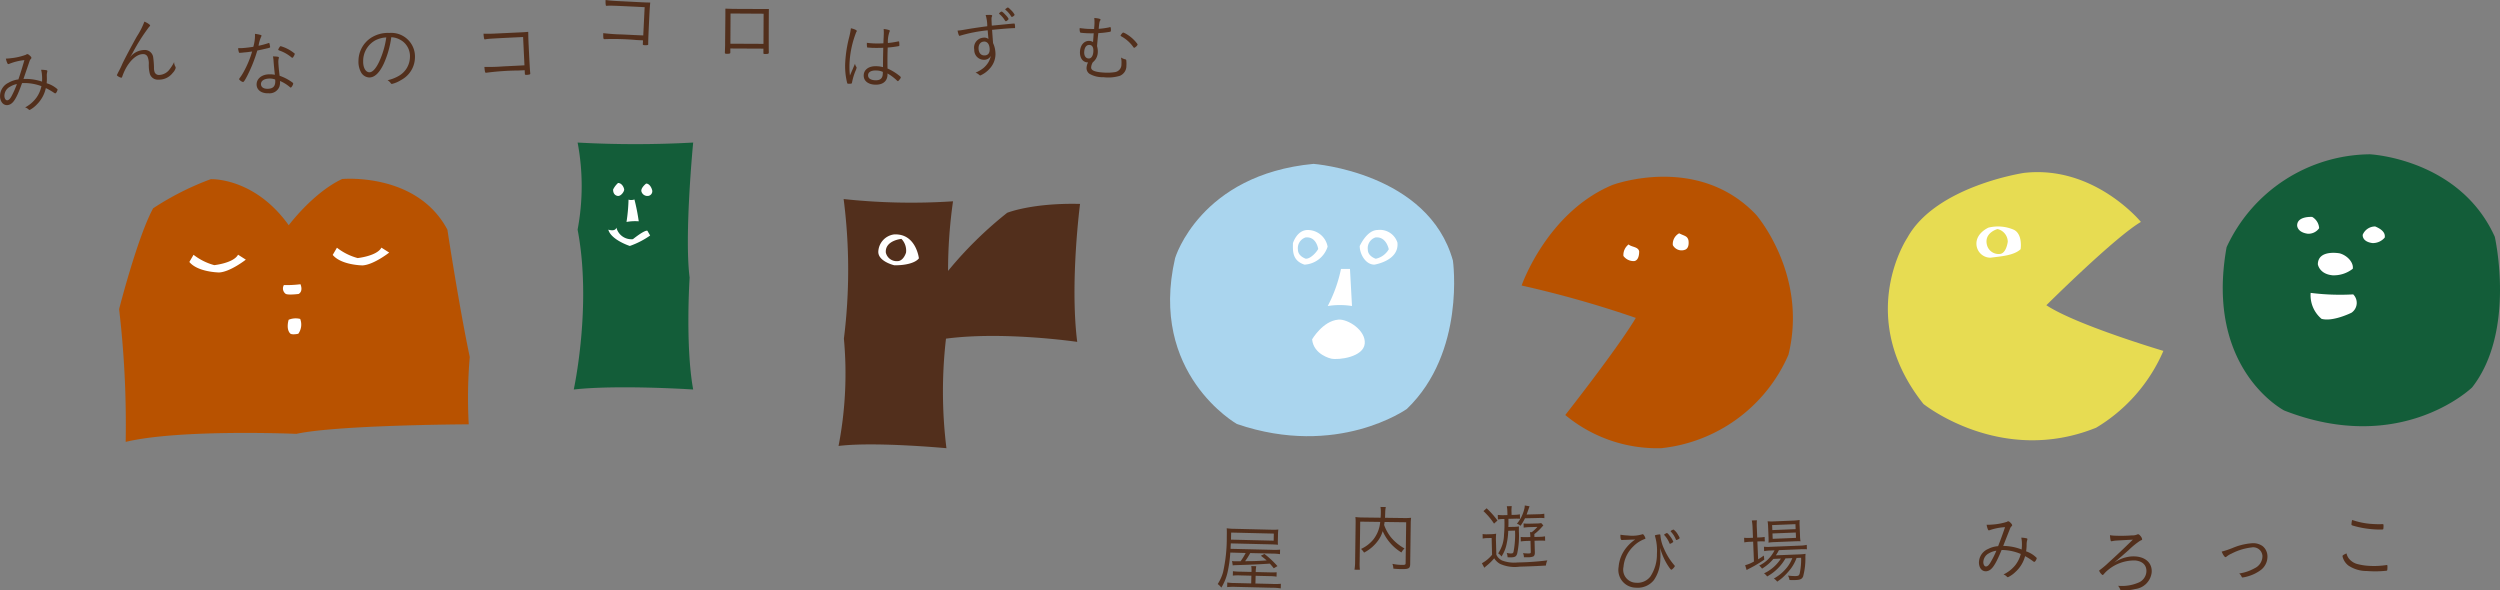
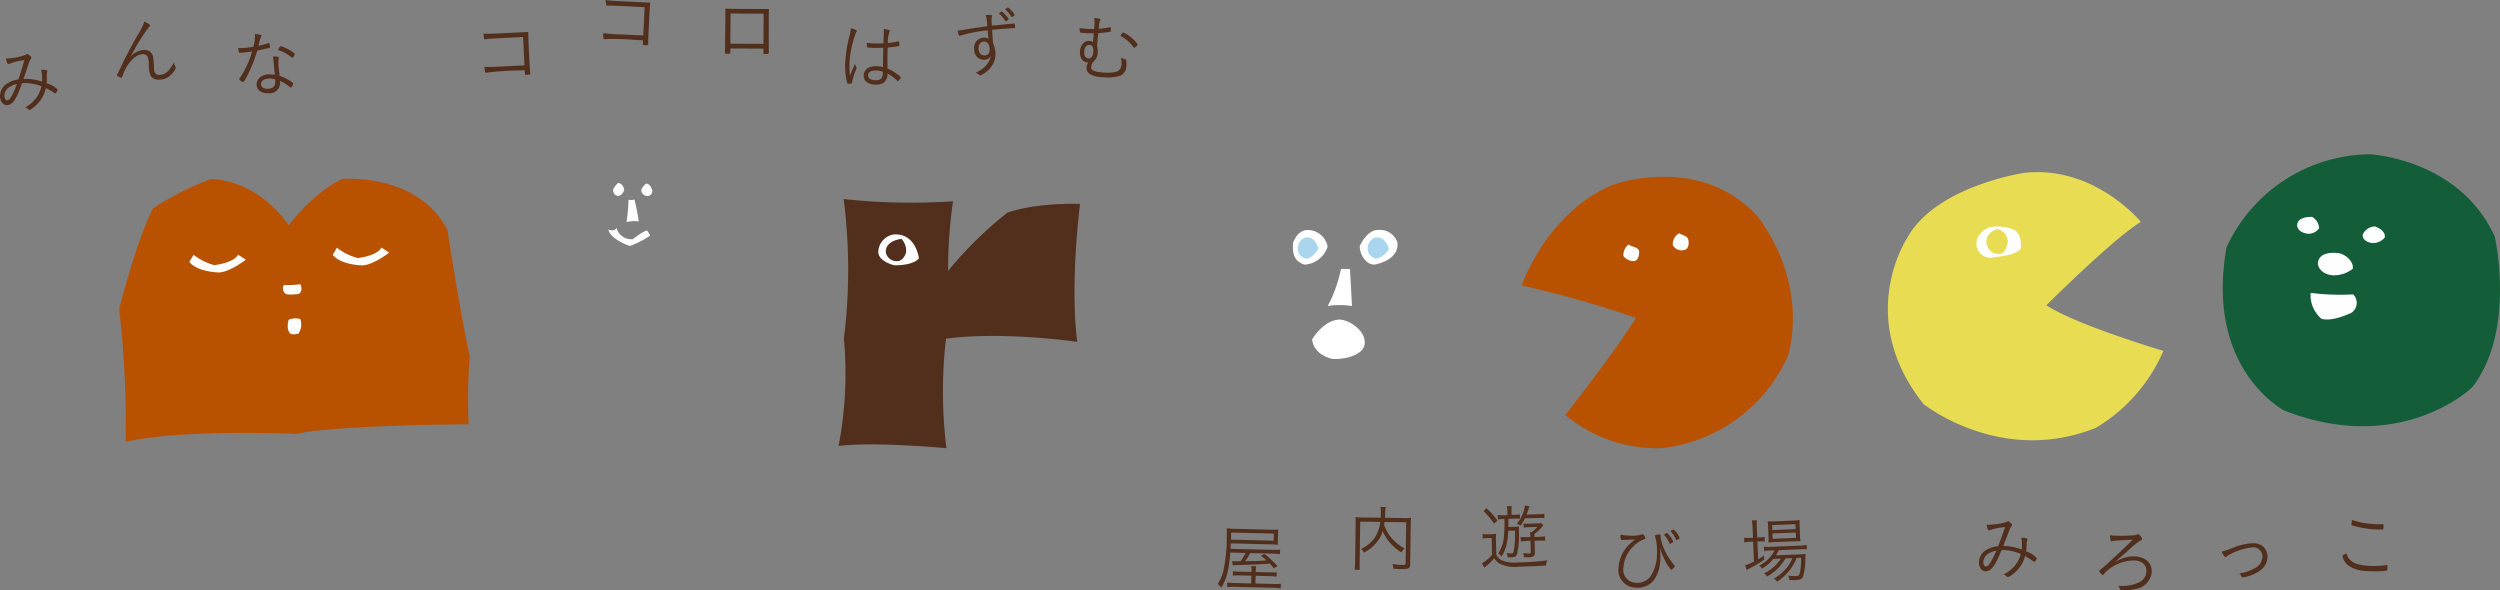
<svg xmlns="http://www.w3.org/2000/svg" width="333.135" height="78.678" viewBox="0 0 333.135 78.678">
  <rect x="0" y="0" width="333.135" height="78.678" fill="#808080" stroke="none" />
  <defs>
    <clipPath id="clip-path">
      <rect id="長方形_3603" data-name="長方形 3603" width="333.135" height="78.678" fill="none" />
    </clipPath>
  </defs>
  <g id="f-logo" transform="translate(0 0)">
    <g id="グループ_7731" data-name="グループ 7731" transform="translate(0 0)" clip-path="url(#clip-path)">
      <path id="パス_10439" data-name="パス 10439" d="M132.161,29.839s3.36-9.75,12.114-13.4c0,0,11.35-4.234,19.135,3.978,0,0,6.922,7.949,4.308,18.642A20.875,20.875,0,0,1,150.78,51.52,19.187,19.187,0,0,1,137.974,47.1s6.988-8.879,9.4-12.94a141.874,141.874,0,0,0-15.218-4.317" transform="translate(70.604 8.202)" fill="#b85200" />
      <path id="パス_10440" data-name="パス 10440" d="M143.1,22.118s.074,1.212-.657,1.332a1.694,1.694,0,0,1-1.439-.684,1.779,1.779,0,0,1,.692-1.536c.376.359,1.237.288,1.4.888" transform="translate(75.323 11.342)" fill="#fff" />
      <path id="パス_10441" data-name="パス 10441" d="M147.382,21.192s.207,1.071-.5,1.278a1.32,1.32,0,0,1-1.58-.632,1.622,1.622,0,0,1,.841-1.574c.733.374,1.076.328,1.243.928" transform="translate(77.609 10.826)" fill="#fff" />
-       <path id="パス_10442" data-name="パス 10442" d="M50.346,12.381a140.852,140.852,0,0,0,15.4,0s-1.2,12.3-.474,18c0,0-.594,9.073.474,14.907,0,0-10-.657-15.913,0,0,0,2.447-11.214.512-21.306a31.186,31.186,0,0,0,0-11.6" transform="translate(26.623 6.615)" fill="#135d39" />
      <path id="パス_10443" data-name="パス 10443" d="M56.045,20.235a6.306,6.306,0,0,0-1.631.086,22.631,22.631,0,0,0,.27-2.973,1.224,1.224,0,0,0,.787-.025,27.071,27.071,0,0,1,.574,2.912" transform="translate(29.07 9.255)" fill="#fff" />
      <path id="パス_10444" data-name="パス 10444" d="M57.163,16.913a.633.633,0,0,1-.624.681.821.821,0,0,1-.835-.652c-.046-.479.64-1,.64-1,.462,0,.761.609.819.967" transform="translate(29.757 8.519)" fill="#fff" />
      <path id="パス_10445" data-name="パス 10445" d="M54.723,16.755c.038.235-.419.939-.868.861-.669-.117-.6-.859-.6-.859a2.893,2.893,0,0,1,.654-.864c.46,0,.759.5.818.862" transform="translate(28.448 8.491)" fill="#fff" />
      <path id="パス_10446" data-name="パス 10446" d="M52.833,20.038s.914.318,1.08-.268a2.059,2.059,0,0,0,2.2,1.539s1.539-1.246,1.93-1.123l.368.635A11.174,11.174,0,0,1,55.7,22.214s-2.5-.807-2.866-2.176" transform="translate(28.225 10.562)" fill="#fff" />
      <path id="パス_10447" data-name="パス 10447" d="M11.22,50.59a132.234,132.234,0,0,0-.875-17.69s2.453-9.626,4.534-13.437a37.694,37.694,0,0,1,7.671-3.88s5.8-.287,10.4,6.138c0,0,3.231-4.337,7.11-6.161,0,0,9.954-.934,14.032,6.754,0,0,1.516,10,2.978,16.962a63.9,63.9,0,0,0-.135,8.972s-17.441.071-22.966,1.27c0,0-15.508-.66-22.753,1.071" transform="translate(5.527 8.294)" fill="#b85200" />
      <path id="パス_10448" data-name="パス 10448" d="M28.9,22.477l.56-.959A7.792,7.792,0,0,0,32.221,22.9s2.576-.273,3.167-1.393l1.036.661s-2.076,1.634-3.558,1.708c0,0-2.834-.026-3.969-1.4" transform="translate(15.437 11.489)" fill="#fff" />
      <path id="パス_10449" data-name="パス 10449" d="M16.445,23.093l.56-.959a7.792,7.792,0,0,0,2.765,1.379s2.576-.273,3.167-1.393l1.036.661s-2.076,1.634-3.558,1.708c0,0-2.834-.026-3.969-1.4" transform="translate(8.785 11.818)" fill="#fff" />
      <path id="パス_10450" data-name="パス 10450" d="M26.66,25.984s-1.53.2-1.764-.048A.886.886,0,0,1,24.7,24.8a14.978,14.978,0,0,0,2.209-.112c.288.736.041,1.143-.252,1.3" transform="translate(13.13 13.187)" fill="#fff" />
      <path id="パス_10451" data-name="パス 10451" d="M26.4,29.7s-.858.2-1.092-.048c-.578-.62-.193-1.815-.193-1.815a2.435,2.435,0,0,1,1.537-.112A2.091,2.091,0,0,1,26.4,29.7" transform="translate(13.35 14.773)" fill="#fff" />
      <path id="パス_10452" data-name="パス 10452" d="M73.506,17.287a84.193,84.193,0,0,0,14.581.3,65.632,65.632,0,0,0-.661,9.276A51.618,51.618,0,0,1,95.3,19.122s3.288-1.341,9.715-1.186c0,0-1.376,10.486-.379,18.385,0,0-9.788-1.447-17.486-.431a61.426,61.426,0,0,0,.06,14.6s-9.561-.9-14.377-.3a50.735,50.735,0,0,0,.713-14.3,73.849,73.849,0,0,0-.035-18.6" transform="translate(38.907 9.236)" fill="#522f1c" />
      <path id="パス_10453" data-name="パス 10453" d="M78.374,24.465s-2.117-.506-2.09-1.8a2.423,2.423,0,0,1,2.085-2.3c2.946-.169,3.326,3.184,3.326,3.184-.539.707-2.113.96-3.322.922" transform="translate(40.753 10.874)" fill="#fff" />
      <path id="パス_10454" data-name="パス 10454" d="M79.633,22.572s-.327,1.16-1.178,1.143a1.477,1.477,0,0,1-1.516-1.149c-.118-1.617,2.082-1.818,2.082-1.818a2.235,2.235,0,0,1,.612,1.824" transform="translate(41.1 11.085)" fill="#522f1c" />
-       <path id="パス_10455" data-name="パス 10455" d="M120.749,14.233s15.312,1.157,18.569,12.9c0,0,1.728,12.2-6.137,19.752,0,0-9.224,6.6-22.642,2.014,0,0-11.815-6.675-8.24-22.119,0,0,3.323-11.125,18.451-12.548" transform="translate(54.291 7.604)" fill="#aad5ee" />
      <path id="パス_10456" data-name="パス 10456" d="M112.3,21.728s.519-1.752,1.973-1.752a2.7,2.7,0,0,1,2.647,2.217,3.431,3.431,0,0,1-3.082,2.4c-1.66-.542-1.551-1.867-1.537-2.864" transform="translate(59.99 10.672)" fill="#fff" />
      <path id="パス_10457" data-name="パス 10457" d="M113.788,23.465s-1.057-.319-1.057-1.215a1.5,1.5,0,0,1,1.013-1.623c1.464-.158,1.686,1.534,1.686,1.534-.259.5-1.04,1.313-1.642,1.3" transform="translate(60.224 11.014)" fill="#aad5ee" />
      <path id="パス_10458" data-name="パス 10458" d="M118.1,22.116s.936-2.14,2.39-2.14a2.447,2.447,0,0,1,2.633,1.678c.258,2.424-3.068,2.938-3.068,2.938-1.218,0-1.968-1.479-1.955-2.476" transform="translate(63.09 10.672)" fill="#fff" />
      <path id="パス_10459" data-name="パス 10459" d="M119.858,23.465s-1.057-.319-1.057-1.215a1.5,1.5,0,0,1,1.013-1.623c1.464-.158,1.778,1.576,1.778,1.576a2.629,2.629,0,0,1-1.734,1.263" transform="translate(63.467 11.014)" fill="#aad5ee" />
      <path id="パス_10460" data-name="パス 10460" d="M117.084,23.359h1.2l.269,4.94a10.185,10.185,0,0,0-3.233,0,18.737,18.737,0,0,0,1.766-4.94" transform="translate(61.606 12.48)" fill="#fff" />
      <path id="パス_10461" data-name="パス 10461" d="M117.439,27.761c1.28-.112,3.7,1.419,3.536,3.2s-3.437,2.217-4.475,2c0,0-2.338-.508-2.538-2.571,0,0,1.419-2.444,3.477-2.624" transform="translate(60.882 14.828)" fill="#fff" />
      <path id="パス_10462" data-name="パス 10462" d="M197.689,21.587s-6.224-7.607-15.585-6.534c0,0-11.737,1.747-15.537,8.638,0,0-7.082,10.528,2.14,22.148,0,0,10.313,8.3,23.012,3.17a22.125,22.125,0,0,0,8.964-10.238s-11.619-3.449-15.594-6.086c0,0,9.132-9.075,12.6-11.1" transform="translate(87.597 7.987)" fill="#e7dc52" />
      <path id="パス_10463" data-name="パス 10463" d="M173.541,23.826a1.872,1.872,0,0,1-1.867-1.654c-.183-1.594,1.591-2.354,1.591-2.354a5.314,5.314,0,0,1,3.4.293c1.194.611.884,2.582.884,2.582-.911.864-2.688.951-4.007,1.132" transform="translate(91.706 10.514)" fill="#fff" />
      <path id="パス_10464" data-name="パス 10464" d="M175.372,21.568s-.176,1.539-1.022,1.64a1.6,1.6,0,0,1-1.764-1.238c-.374-1.6,1.418-2.077,1.418-2.077a1.769,1.769,0,0,1,1.368,1.675" transform="translate(92.173 10.628)" fill="#e7dc52" />
      <path id="パス_10465" data-name="パス 10465" d="M212.659,13.4s11.942.574,16.645,10.988c0,0,2.861,12.555-3.021,20.077,0,0-9.442,9.175-25.026,3.082,0,0-10.618-5.46-7.69-21.765A21.248,21.248,0,0,1,212.659,13.4" transform="translate(103.136 7.159)" fill="#135d39" />
      <path id="パス_10466" data-name="パス 10466" d="M202.448,20.346a1.739,1.739,0,0,1-1.523.735c-1.438-.2-1.408-1.114-1.408-1.114.015-1.269,2.007-1.125,2.007-1.125a1.864,1.864,0,0,1,.925,1.5" transform="translate(106.587 10.064)" fill="#fff" />
      <path id="パス_10467" data-name="パス 10467" d="M208.147,21.146a2.059,2.059,0,0,1-1.646.735c-1.438-.2-1.286-1.114-1.286-1.114a1.8,1.8,0,0,1,1.657-1.1c1.079.446,1.356.965,1.275,1.476" transform="translate(109.629 10.509)" fill="#fff" />
      <path id="パス_10468" data-name="パス 10468" d="M205.968,24.084a4.091,4.091,0,0,1-2.694.87c-1.78-.17-1.959-1.471-1.959-1.471.023-2.013,2.917-1.453,2.917-1.453,1.042.293,1.867,1.244,1.737,2.054" transform="translate(107.548 11.731)" fill="#fff" />
      <path id="パス_10469" data-name="パス 10469" d="M200.7,25.438a31.222,31.222,0,0,0,5.67.2,1.589,1.589,0,0,1-.229,2.444s-2.476,1.238-3.992.815a4.107,4.107,0,0,1-1.45-3.46" transform="translate(107.205 13.59)" fill="#fff" />
      <path id="パス_10470" data-name="パス 10470" d="M174.9,49.1c-.855,2.083-1.355,2.774-2.036,2.834-.528.044-.921-.365-.979-1.037a1.974,1.974,0,0,1,1.215-1.93,3.4,3.4,0,0,1,1.338-.377c.387-1,.6-1.588.922-2.533a7.534,7.534,0,0,0-2.071.411.181.181,0,0,1-.067.015c-.066,0-.107-.029-.143-.114a2.5,2.5,0,0,1-.172-.632,5.47,5.47,0,0,0,.674-.02,8.183,8.183,0,0,0,2.037-.37c.072-.055.089-.066.138-.071.1-.008.209.06.356.221a.682.682,0,0,1,.2.292c0,.048-.031.1-.11.175a.817.817,0,0,0-.186.315c-.16.4-.8,2.011-.9,2.281a6.87,6.87,0,0,1,2.456.473,5.8,5.8,0,0,0,.025-1.054,4.134,4.134,0,0,0-.075-.525,3.742,3.742,0,0,1,.713.092c.069.023.1.049.1.087a.6.6,0,0,1-.04.216,2.078,2.078,0,0,0-.06.526,6.048,6.048,0,0,1-.068.905,3.566,3.566,0,0,1,1.421.891,1.009,1.009,0,0,1-.17.382c-.06.081-.1.124-.143.127a.27.27,0,0,1-.172-.072,8.311,8.311,0,0,0-1.072-.689,4.347,4.347,0,0,1-1.278,2.1,3.766,3.766,0,0,1-1,.706c-.06,0-.1-.011-.173-.092a1.027,1.027,0,0,0-.43-.272,4.477,4.477,0,0,0,1.574-1.238,4.007,4.007,0,0,0,.732-1.493A6.574,6.574,0,0,0,174.9,49.1m-1.655.423a1.364,1.364,0,0,0-.778,1.275c.026.307.18.516.361.5.213-.018.391-.189.626-.6a11.663,11.663,0,0,0,.749-1.5,2.64,2.64,0,0,0-.957.324" transform="translate(91.821 24.188)" fill="#522f1c" />
      <path id="パス_10471" data-name="パス 10471" d="M185.811,49.5a3.977,3.977,0,0,1,1.413-.137c1.381.121,2.2.965,2.09,2.163a2.515,2.515,0,0,1-2.191,2.176,6.557,6.557,0,0,1-1.8.18c-.144-.012-.17-.043-.249-.244a1.369,1.369,0,0,0-.239-.368,5.641,5.641,0,0,0,2.825-.468,1.709,1.709,0,0,0,.951-1.375c.075-.864-.492-1.445-1.5-1.533a5.485,5.485,0,0,0-3.589,1.25,4.032,4.032,0,0,0-.58.568c-.075.091-.127.124-.166.121l-.011,0a.025.025,0,0,1-.017-.011,1.266,1.266,0,0,1-.425-.549c0-.038.025-.066.086-.109a11.991,11.991,0,0,0,1.18-1c1.207-1.092,1.66-1.527,3.222-3.042-1.454.075-2.241.123-2.347.132s-.2.032-.471.075a.072.072,0,0,1-.04.006c-.058,0-.094-.046-.114-.144a4.328,4.328,0,0,1-.077-.664c.153.023.3.044.42.055a19.61,19.61,0,0,0,2.467-.025,1.69,1.69,0,0,0,.746-.127.265.265,0,0,1,.127-.028c.106.009.2.1.325.259a.838.838,0,0,1,.2.414c-.006.077-.037.1-.267.19a10.363,10.363,0,0,0-1.52,1.238c-.114.1-.469.413-.921.809-.3.253-.491.42-1.034.894a4.688,4.688,0,0,1,1.5-.709" transform="translate(97.402 24.789)" fill="#522f1c" />
      <path id="パス_10472" data-name="パス 10472" d="M194.35,47.842a8.174,8.174,0,0,1,2.59-.655,2.189,2.189,0,0,1,1.461.367,1.748,1.748,0,0,1,.654,1.249,2.23,2.23,0,0,1-.884,1.95,5.288,5.288,0,0,1-1.747.848,3.9,3.9,0,0,1-.666.141c-.087.006-.087.006-.176-.172a1.169,1.169,0,0,0-.284-.357,5.985,5.985,0,0,0,2.065-.706,1.776,1.776,0,0,0,1.031-1.631,1.229,1.229,0,0,0-1.484-1.128,7.677,7.677,0,0,0-2.647.822,2.729,2.729,0,0,0-.658.4.288.288,0,0,1-.121.066c-.124.008-.338-.287-.522-.738a11.563,11.563,0,0,0,1.388-.459" transform="translate(103.086 25.206)" fill="#522f1c" />
      <path id="パス_10473" data-name="パス 10473" d="M204.375,50.38a2.123,2.123,0,0,0,1.191.686,7.475,7.475,0,0,0,1.191.195,10.992,10.992,0,0,0,2.558-.091.086.086,0,0,1,.048,0c.049,0,.074.035.08.094a3.9,3.9,0,0,1-.015.529c-.006.086-.038.123-.117.135a14,14,0,0,1-2.591.038,4.367,4.367,0,0,1-2.5-.746,2.187,2.187,0,0,1-.611-.773,1.635,1.635,0,0,1-.153-.486c.006-.077.2-.206.54-.342a1.647,1.647,0,0,0,.38.766m2.9-4.7c.384.032.951.049,1.2.041s.31-.014.357-.009.075.025.08.074a1.992,1.992,0,0,1,0,.416c-.014.172-.026.21-.1.224a10.856,10.856,0,0,1-1.435-.041,12.343,12.343,0,0,1-2.455-.451c-.275-.081-.282-.092-.269-.264a2.285,2.285,0,0,1,.091-.514,10.049,10.049,0,0,0,2.516.525" transform="translate(108.691 24.125)" fill="#522f1c" />
      <path id="パス_10474" data-name="パス 10474" d="M2.94,8.56c-.752,2.123-1.22,2.837-1.9,2.929C.519,11.56.107,11.168.017,10.5A1.971,1.971,0,0,1,1.135,8.514a3.429,3.429,0,0,1,1.319-.442c.338-1.017.52-1.614.8-2.574A7.458,7.458,0,0,0,1.2,6.009a.228.228,0,0,1-.066.018c-.066.009-.11-.025-.149-.106a2.484,2.484,0,0,1-.2-.624,5.412,5.412,0,0,0,.672-.052,8.1,8.1,0,0,0,2.018-.468c.069-.057.086-.069.133-.075.1-.014.212.049.367.2a.671.671,0,0,1,.215.281c.006.049-.025.1-.1.18a.838.838,0,0,0-.169.324c-.14.408-.7,2.048-.793,2.323A6.836,6.836,0,0,1,5.6,8.365,5.736,5.736,0,0,0,5.577,7.31a4.066,4.066,0,0,0-.1-.52,3.914,3.914,0,0,1,.718.057c.071.02.1.044.109.083a.6.6,0,0,1-.029.218,2.058,2.058,0,0,0-.035.529,6.059,6.059,0,0,1-.023.907A3.605,3.605,0,0,1,7.677,9.4a1.014,1.014,0,0,1-.152.39c-.055.086-.1.13-.137.137a.28.28,0,0,1-.175-.064,8.249,8.249,0,0,0-1.106-.637,4.345,4.345,0,0,1-1.174,2.16,3.768,3.768,0,0,1-.965.752c-.058.008-.1-.006-.178-.083a1.043,1.043,0,0,0-.442-.25,4.5,4.5,0,0,0,1.513-1.313A3.992,3.992,0,0,0,5.52,8.968,6.592,6.592,0,0,0,2.94,8.56m-1.632.5a1.371,1.371,0,0,0-.716,1.312c.041.305.206.506.385.482.212-.029.382-.207.6-.624a11.836,11.836,0,0,0,.675-1.539,2.637,2.637,0,0,0-.94.37" transform="translate(0 2.511)" fill="#522f1c" />
      <path id="パス_10475" data-name="パス 10475" d="M14.578,2.411c0,.038-.011.057-.123.158a24.979,24.979,0,0,0-2.218,3.509c-.084.152-.156.264-.476.752a2.5,2.5,0,0,1,2.093-1.174A1.125,1.125,0,0,1,15,6.7a11.913,11.913,0,0,1,.1,1.333,1.55,1.55,0,0,0,.1.621.617.617,0,0,0,.583.333,1.818,1.818,0,0,0,1.442-.815,5.248,5.248,0,0,0,.558-.9,1.169,1.169,0,0,0,.156.585.4.4,0,0,1,.051.195,1.545,1.545,0,0,1-.394.658,2.289,2.289,0,0,1-1.878.9,1.11,1.11,0,0,1-1.172-.773,4.589,4.589,0,0,1-.14-1.258,2.407,2.407,0,0,0-.15-.99.61.61,0,0,0-.571-.38c-.847-.035-1.827.828-2.482,2.179a7.371,7.371,0,0,0-.344.842c-.034.1-.063.123-.112.121-.172-.008-.6-.247-.591-.344,0-.009.074-.161.19-.4a11.194,11.194,0,0,0,.528-1.086c.4-.841,1.26-2.452,1.947-3.674a10.056,10.056,0,0,0,1-1.971c.443.193.77.419.766.534" transform="translate(5.421 1.003)" fill="#522f1c" />
      <path id="パス_10476" data-name="パス 10476" d="M21.5,5.413c-.046.012-.133.015-.229.029-.153.017-.239.021-.308.025-.133,0-.153,0-.176-.071a3.132,3.132,0,0,1-.112-.543c.155-.008.454-.011.54-.015.338-.015.988-.092,1.494-.172a5.517,5.517,0,0,0,.222-1.726,5.161,5.161,0,0,1,.709.132c.138.043.156.061.16.109a.378.378,0,0,1-.051.147,4.634,4.634,0,0,0-.342,1.2,11.318,11.318,0,0,0,1.295-.347.15.15,0,0,1,.077-.023c.066,0,.089.054.127.284a1.352,1.352,0,0,1,.026.153.32.32,0,0,1,.014.086c0,.077-.025.1-.2.143-.008,0-.037.012-.084.023-.334.083-1.029.239-1.422.315a19.6,19.6,0,0,1-1.369,3.424c-.276.532-.437.77-.535.775A1,1,0,0,1,20.817,9a.338.338,0,0,1,.078-.176,5.8,5.8,0,0,0,.5-.773,13.21,13.21,0,0,0,1.157-2.76c-.621.086-.7.1-1.045.124m4.609.68a.291.291,0,0,1-.025.127,1.946,1.946,0,0,0-.04.618c.02.462.074,1,.163,1.688a6.041,6.041,0,0,1,1.369.661c.338.216.437.3.44.367.006.153-.226.54-.322.545-.029,0-.068-.017-.149-.091a5.029,5.029,0,0,0-1.287-.79,1.907,1.907,0,0,1-.081.764,1.405,1.405,0,0,1-1.425.875c-.933.041-1.58-.411-1.611-1.123-.035-.77.632-1.358,1.583-1.4a3.41,3.41,0,0,1,.85.058c-.077-.67-.13-1.2-.176-1.843a4.705,4.705,0,0,0-.077-.612c.627.029.784.051.789.156M24.774,8.9c-.654.029-1.065.327-1.045.759.018.405.374.629.96.6.684-.031.977-.371.944-1.1a1.161,1.161,0,0,0-.015-.135,2.039,2.039,0,0,0-.844-.126M26.106,4.87c.017-.04.044-.069.063-.109a.569.569,0,0,1,.155-.18.1.1,0,0,0,.048.006,5.058,5.058,0,0,1,1.867,1v.011a1.13,1.13,0,0,1-.186.393c-.052.1-.052.1-.147.141a.361.361,0,0,1-.118-.061,5.09,5.09,0,0,0-1.66-.928c-.058-.026-.1-.063-.1-.1a.515.515,0,0,1,.078-.167" transform="translate(11.047 1.571)" fill="#522f1c" />
-       <path id="パス_10477" data-name="パス 10477" d="M34.514,6.943C33.922,8.2,33.27,8.815,32.549,8.795a1.315,1.315,0,0,1-1.071-.684,2.948,2.948,0,0,1-.342-1.57,3.7,3.7,0,0,1,1.634-3.007,4.166,4.166,0,0,1,2.492-.672,3.156,3.156,0,0,1,3.4,3.289A3.461,3.461,0,0,1,36.8,9.143a3.992,3.992,0,0,1-1.218.516c-.057,0-.094-.032-.16-.12a1.307,1.307,0,0,0-.413-.377,5.181,5.181,0,0,0,1.527-.594A2.945,2.945,0,0,0,37.994,6.1a2.48,2.48,0,0,0-1.407-2.387,2.669,2.669,0,0,0-1.08-.281,12.572,12.572,0,0,1-.993,3.507m-.991-3.167A3.133,3.133,0,0,0,31.761,6.6c-.025.865.315,1.491.824,1.505.405.011.85-.459,1.29-1.37a11.531,11.531,0,0,0,.965-3.277,3.588,3.588,0,0,0-1.318.321" transform="translate(16.633 1.528)" fill="#522f1c" />
      <path id="パス_10478" data-name="パス 10478" d="M47.269,3.454c-4.162.2-4.606.227-5,.3a.182.182,0,0,1-.068.014.1.1,0,0,1-.118-.081A3.017,3.017,0,0,1,42,3.009c.425.018.858.017,1.5-.014l3.3-.155c.4-.018.6-.028,1.154-.074.012.876.021,1.079.058,1.856.1,2.048.166,3.317.212,3.662l0,.038c0,.068-.025.1-.092.12a1.449,1.449,0,0,1-.334.054c-.219.011-.288-.015-.293-.1l-.025-.519-.865.04a34.774,34.774,0,0,0-4.274.3l-.009,0c-.135.006-.16-.109-.221-.781a24.693,24.693,0,0,0,2.551-.072c1.22-.057,1.616-.075,2.788-.14Z" transform="translate(22.436 1.479)" fill="#522f1c" />
-       <path id="パス_10479" data-name="パス 10479" d="M57.913.954c-4.162-.207-4.606-.221-5-.183a.207.207,0,0,1-.069.006c-.066,0-.1-.034-.11-.092A3.027,3.027,0,0,1,52.709,0c.422.06.851.1,1.5.133L57.5.3c.4.02.6.029,1.155.038-.072.873-.081,1.075-.121,1.853-.1,2.048-.156,3.317-.144,3.665l0,.038c0,.068-.035.1-.1.11a1.54,1.54,0,0,1-.338.021c-.219-.011-.287-.043-.282-.129l.026-.52-.865-.043a34.686,34.686,0,0,0-4.284-.118h-.009c-.133-.006-.147-.123-.143-.8a24.853,24.853,0,0,0,2.545.176c1.22.06,1.616.08,2.788.129Z" transform="translate(27.989 0.001)" fill="#522f1c" />
+       <path id="パス_10479" data-name="パス 10479" d="M57.913.954c-4.162-.207-4.606-.221-5-.183a.207.207,0,0,1-.069.006A3.027,3.027,0,0,1,52.709,0c.422.06.851.1,1.5.133L57.5.3c.4.02.6.029,1.155.038-.072.873-.081,1.075-.121,1.853-.1,2.048-.156,3.317-.144,3.665l0,.038c0,.068-.035.1-.1.11a1.54,1.54,0,0,1-.338.021c-.219-.011-.287-.043-.282-.129l.026-.52-.865-.043a34.686,34.686,0,0,0-4.284-.118h-.009c-.133-.006-.147-.123-.143-.8a24.853,24.853,0,0,0,2.545.176c1.22.06,1.616.08,2.788.129Z" transform="translate(27.989 0.001)" fill="#522f1c" />
      <path id="パス_10480" data-name="パス 10480" d="M67.833.8c.624,0,.644,0,.991,0-.011.318-.011.318-.014.867-.014,2.906-.011,4.234,0,4.89v.029c0,.183-.078.21-.5.209-.192,0-.221-.02-.219-.164l0-.549-4.409-.021,0,.529c0,.078-.02.117-.058.135a1.247,1.247,0,0,1-.4.046c-.21,0-.27-.04-.268-.155L62.988,5.6l0-.577.034-3.282c0-.434,0-.713,0-.991.971.032.971.032,1.126.034Zm.285.627L63.71,1.4l-.02,4.024,4.408.02Z" transform="translate(33.637 0.4)" fill="#522f1c" />
      <path id="パス_10481" data-name="パス 10481" d="M74.877,7.572a.235.235,0,0,1,.051.156,1.8,1.8,0,0,1-.153.427,8.152,8.152,0,0,0-.451,1.5c-.025.133-.044.161-.123.178a2.25,2.25,0,0,1-.4.011c-.106,0-.115-.014-.195-.384a9.2,9.2,0,0,1-.193-2.436,17.033,17.033,0,0,1,.522-3.358,9.575,9.575,0,0,0,.235-1.214c.506.118.789.255.784.371,0,.038,0,.048-.074.15a12.883,12.883,0,0,0-.894,4.181,10.412,10.412,0,0,0,.055,1.593c.152-.341.238-.558.365-.832.193-.465.193-.465.311-.738a.914.914,0,0,0,.156.391m2.246-2.5-.153-.006c-.249-.02-.422-.028-.508-.032s-.126-.015-.133-.083a2.353,2.353,0,0,1-.028-.454c0-.018,0-.057,0-.1.364.044.537.061.844.075a12.96,12.96,0,0,0,1.359-.009c.014-.327.021-.52.031-.721.006-.135.011-.25.015-.356a5.428,5.428,0,0,0-.012-.828,3.067,3.067,0,0,1,.707.137c.077.021.114.063.11.12a.2.2,0,0,1-.043.124,3.943,3.943,0,0,0-.209,1.484,12.073,12.073,0,0,0,1.367-.21.318.318,0,0,1,.068-.008c.038,0,.057.021.064.061a2.929,2.929,0,0,1,.029.463c0,.077-.025.1-.1.112a13.8,13.8,0,0,1-1.451.187c-.032.721-.044,1.665-.026,2.792A7.174,7.174,0,0,1,80.7,8.836c.083.071.118.121.117.178a.608.608,0,0,1-.155.264c-.184.222-.184.222-.232.221s-.038,0-.3-.244a6.341,6.341,0,0,0-1.083-.779c0,.087,0,.153,0,.2-.037.865-.655,1.339-1.675,1.295-.951-.041-1.527-.539-1.494-1.269.032-.759.707-1.232,1.7-1.189a3.37,3.37,0,0,1,.87.124c0-1.415.015-1.637.035-2.579-.52.015-1.031.021-1.359.008m.457,3.016c-.692-.031-1.106.2-1.123.617s.336.66.942.686c.674.029.993-.245,1.02-.862.008-.192.011-.259,0-.259a2.182,2.182,0,0,0-.839-.181" transform="translate(39.216 1.312)" fill="#522f1c" />
      <path id="パス_10482" data-name="パス 10482" d="M87.183,3.692a19.375,19.375,0,0,0-3.621.7.415.415,0,0,1-.121.038c-.086.008-.173-.207-.273-.7l.143-.012c.252-.021.519-.063,1.04-.156.62-.11,1.982-.315,2.775-.411a5.187,5.187,0,0,0-.215-1.5c.684-.029.858-.015.867.091a.231.231,0,0,1-.037.127c-.063.17-.063.17-.012,1.2.239-.02,2.28-.224,2.768-.267.192-.015.241-.02.261,0s.046.083.057.209c.029.336.025.384-.034.39l-.029,0c-.144-.006-.951.043-1.461.087-.624.052-1.255.117-1.523.14.008.086.044.643.13,1.766A3.23,3.23,0,0,1,88.2,6.5a2.851,2.851,0,0,1-.723,2.265,3.6,3.6,0,0,1-1.263.939c-.068.006-.087,0-.235-.135a1.4,1.4,0,0,0-.416-.235A4.376,4.376,0,0,0,86.637,8.7a3.215,3.215,0,0,0,.658-.781,2.813,2.813,0,0,0,.305-.828.948.948,0,0,1-.805.523,1.284,1.284,0,0,1-1.4-1.338,1.326,1.326,0,0,1,1.186-1.6.888.888,0,0,1,.7.172c-.021-.239-.032-.373-.043-.5l-.029-.334ZM85.97,6.2c.048.566.365.876.855.835.45-.038.664-.365.615-.942-.052-.6-.342-.936-.784-.9-.46.038-.735.439-.686,1M89.6,1.679a2.055,2.055,0,0,1,.371.489c.006.077-.253.3-.351.31-.066.006-.066.006-.255-.278a3.154,3.154,0,0,0-.608-.663c-.043-.044-.054-.063-.055-.092,0-.057.239-.242.327-.25s.284.169.571.483m.7.143a3.263,3.263,0,0,0-.74-.855.083.083,0,0,1-.034-.055c0-.038.032-.071.141-.147s.156-.109.195-.114c.057,0,.181.091.393.315a2.438,2.438,0,0,1,.511.643c0,.048-.014.078-.1.153a.614.614,0,0,1-.241.146c-.046,0-.078-.012-.123-.086" transform="translate(44.431 0.348)" fill="#522f1c" />
      <path id="パス_10483" data-name="パス 10483" d="M95.705,2.916c.028-.287.028-.287.034-.393a5.9,5.9,0,0,0-.017-.965c.641.068.859.13.833.244a.3.3,0,0,1-.044.1c-.1.158-.124.273-.2,1.106a10.379,10.379,0,0,0,1.352-.186.562.562,0,0,1,.176-.037.082.082,0,0,1,.074.052,1.753,1.753,0,0,1,.023.407c-.006.115-.029.143-.146.164a12.593,12.593,0,0,1-1.533.175c-.064.566-.064.566-.167,1.726a2.569,2.569,0,0,1,.1.825,1.759,1.759,0,0,1-.661,1.329,1.513,1.513,0,0,0-.224.672c-.026.413.482.627,1.654.7a6.476,6.476,0,0,0,1.527-.06,1.016,1.016,0,0,0,.856-1.046,3.065,3.065,0,0,0-.06-.9,1.833,1.833,0,0,0,.583.249.145.145,0,0,1,.124.152,4.09,4.09,0,0,1,.014.715,1.417,1.417,0,0,1-.873,1.326,5.349,5.349,0,0,1-2.2.181,3.408,3.408,0,0,1-1.863-.462.907.907,0,0,1-.373-.815,1.716,1.716,0,0,1,.2-.692l-.106-.006c-.624-.038-1.022-.632-.971-1.458.054-.865.572-1.441,1.263-1.4a.9.9,0,0,1,.474.155c.037-.433.037-.433.091-1.172-.454.011-.81,0-1.164-.023-.537-.034-.6-.048-.649-.107a1.252,1.252,0,0,1-.052-.563c.305.038.678.08.968.1.268.017.664.021.953.02l.008-.115M94.381,6.055c-.032.529.187.881.583.905.354.021.6-.339.635-.925.034-.548-.14-.858-.516-.881-.393-.025-.666.315-.7.9m5.671-2.32a4.964,4.964,0,0,1,1.4,1.273.2.2,0,0,1,.04.118.913.913,0,0,1-.45.416c-.038,0-.075-.034-.12-.1a4.712,4.712,0,0,0-1.6-1.43c-.064-.043-.1-.074-.1-.1s.035-.084.12-.2c.126-.156.186-.21.244-.207a2.126,2.126,0,0,1,.468.232" transform="translate(50.095 0.833)" fill="#522f1c" />
      <path id="パス_10484" data-name="パス 10484" d="M107.442,49.118a16.472,16.472,0,0,1-.361,2.611,6.721,6.721,0,0,1-.832,2.059,2.5,2.5,0,0,0-.488-.474,5.669,5.669,0,0,0,.712-1.562,20.793,20.793,0,0,0,.5-4.715c.012-.539.011-.905-.011-1.155a8.049,8.049,0,0,0,1.114.074l4.811.117a5.985,5.985,0,0,0,.954-.025,5.1,5.1,0,0,0-.044.624l-.018.818a4.707,4.707,0,0,0,.014.588c-.327-.026-.635-.044-.913-.051l-5.371-.13-.035.723,5.532.133a6.778,6.778,0,0,0,1.069-.023l-.015.6a7.231,7.231,0,0,0-1.037-.074l-2.926-.071a9.341,9.341,0,0,1-.681,1.082c1.117,0,1.763-.025,2.874-.1-.264-.227-.388-.327-.776-.624l.479-.239a12.572,12.572,0,0,1,1.732,1.62l-.488.287c-.272-.333-.374-.451-.525-.618-1.359.092-2.449.143-4.607.206a2.714,2.714,0,0,0-.338.031l-.092-.589a1.58,1.58,0,0,0,.327.037c.049,0,.259,0,.809,0a8.459,8.459,0,0,0,.681-1.1Zm5.212,2.639a6.892,6.892,0,0,0,.964-.015l-.014.588a6.437,6.437,0,0,0-.97-.072l-1.818-.043-.026,1.029,2.232.054a7.089,7.089,0,0,0,1.157-.02l-.015.615a7.255,7.255,0,0,0-1.192-.086l-4.831-.117a8.075,8.075,0,0,0-1.117.031l.014-.617a6.561,6.561,0,0,0,1.088.075l2.1.051.025-1.029-1.491-.037a6.648,6.648,0,0,0-.982.025l.014-.586a7.6,7.6,0,0,0,.979.061l1.493.037a3.779,3.779,0,0,0-.029-.781l.664.015a4.081,4.081,0,0,0-.068.779Zm.565-4.222.023-.944-5.686-.137-.023.942Z" transform="translate(56.501 24.512)" fill="#522f1c" />
      <path id="パス_10485" data-name="パス 10485" d="M121.654,46.032c-.031.221-.032.25-.061.394a5.663,5.663,0,0,0,.91,1.648,6.328,6.328,0,0,0,1.809,1.488,1.91,1.91,0,0,0-.411.534,6.309,6.309,0,0,1-2.5-2.844,3.916,3.916,0,0,1-.535,1.148,5.32,5.32,0,0,1-1.948,1.715,1.867,1.867,0,0,0-.407-.486,4.673,4.673,0,0,0,1.612-1.22,4.373,4.373,0,0,0,.948-2.384l-2.665-.037-.074,5.39a6.6,6.6,0,0,0,.034,1.022l-.723-.011a6.209,6.209,0,0,0,.083-1.028l.069-5.149a6.828,6.828,0,0,0-.028-.839,6.858,6.858,0,0,0,.914.061l2.444.032c.025-.374.026-.4.031-.769a3.825,3.825,0,0,0-.051-.666l.713.011a3.583,3.583,0,0,0-.077.663c-.015.462-.017.558-.029.77l2.541.034a7.271,7.271,0,0,0,.934-.035,6.543,6.543,0,0,0-.049.818l-.072,5.341c-.008.588-.193.69-1.184.678-.365-.006-.635-.018-1.057-.063a2.069,2.069,0,0,0-.127-.637,6.325,6.325,0,0,0,1.26.141c.433.006.5-.031.5-.242l.074-5.439Z" transform="translate(62.847 23.523)" fill="#522f1c" />
      <path id="パス_10486" data-name="パス 10486" d="M128.8,47.712a3.58,3.58,0,0,0,.713.031l.393-.011a4.149,4.149,0,0,0,.7-.068,6.86,6.86,0,0,0-.025.974l.049,1.827a1.575,1.575,0,0,0,.761.77,4.513,4.513,0,0,0,2.059.264,36,36,0,0,0,3.978-.278,2.094,2.094,0,0,0-.193.689c-1.029.066-2.395.12-3.5.149a4.8,4.8,0,0,1-2.6-.365,2.234,2.234,0,0,1-.79-.749,6.973,6.973,0,0,1-.988.97c-.1.089-.16.129-.328.287l-.324-.6a4.594,4.594,0,0,0,1.356-1.123l-.057-2.242-.512.012a3.594,3.594,0,0,0-.681.066Zm.535-3.432a11.179,11.179,0,0,1,1.448,1.628l-.46.417a8.719,8.719,0,0,0-1.412-1.668Zm2.88,3a8.946,8.946,0,0,1-.2,1.68,4.736,4.736,0,0,1-.7,1.752,1.342,1.342,0,0,0-.445-.422,4.554,4.554,0,0,0,.782-2.466,16.558,16.558,0,0,0,.051-2.12,4.673,4.673,0,0,0-.864.071l-.017-.615a5.325,5.325,0,0,0,.878.035l.413-.011-.011-.376a4.759,4.759,0,0,0-.077-.8l.663-.018a3.844,3.844,0,0,0-.037.8l.011.374.3-.008a4.916,4.916,0,0,0,.807-.069l.015.588a7.18,7.18,0,0,0-.732-.011l-.809.021c.006.52.006.885-.011,1.089l.664-.018a4.62,4.62,0,0,0,.75-.058c-.015.184-.012.27-.012.684a11.244,11.244,0,0,1-.221,2.914c-.106.388-.285.508-.795.522a3.787,3.787,0,0,1-.491-.015,1.81,1.81,0,0,0-.114-.575,2.381,2.381,0,0,0,.562.072c.25-.006.307-.046.357-.27a12.186,12.186,0,0,0,.189-2.777Zm2.229-1.666a5.958,5.958,0,0,1-.591,1,1.4,1.4,0,0,0-.479-.276,4.857,4.857,0,0,0,.971-1.922,2.083,2.083,0,0,0,.074-.512l.637.109c-.313.885-.313.885-.394,1.1l1.579-.041a4.791,4.791,0,0,0,.778-.069l.015.588a5.555,5.555,0,0,0-.779-.018Zm.273,3.016a6.876,6.876,0,0,0-.829.069l-.015-.6a6.28,6.28,0,0,0,.828.026l.462-.012a3.291,3.291,0,0,0-.055-.644l.242-.006a4.721,4.721,0,0,0,.752-.7l-1.022.026a6.7,6.7,0,0,0-.807.071l-.014-.558a6.419,6.419,0,0,0,.83.026l.875-.023a3.269,3.269,0,0,0,.643-.055l.288.31c-.123.138-.132.149-.2.218a6.153,6.153,0,0,1-1,.94l.011.385.683-.018a4.325,4.325,0,0,0,.729-.068l.015.588c-.2-.014-.462-.026-.712-.02l-.7.018.041,1.568c.008.279-.075.465-.227.535a1.853,1.853,0,0,1-.661.1c-.146,0-.405,0-.569,0a1.415,1.415,0,0,0-.12-.555,4.528,4.528,0,0,0,.8.046c.193,0,.241-.044.236-.207l-.038-1.473Z" transform="translate(68.763 23.451)" fill="#522f1c" />
      <path id="パス_10487" data-name="パス 10487" d="M141.791,46.778a4.6,4.6,0,0,0,1.918-.144.309.309,0,0,1,.087-.023c.049,0,.086.025.147.115a1.165,1.165,0,0,1,.215.446c0,.04-.043.075-.15.1a4.125,4.125,0,0,0-1.5,1,4.282,4.282,0,0,0-1.273,2.689,1.741,1.741,0,0,0,1.683,2.119,2.163,2.163,0,0,0,1.892-.819,5.332,5.332,0,0,0,.879-3.032,6.815,6.815,0,0,0-.252-2.35.178.178,0,0,1-.014-.068c0-.058.043-.075.218-.112a3.319,3.319,0,0,1,.419-.061c.077,0,.094.044.1.19a5.125,5.125,0,0,0,.465,1.7,8.418,8.418,0,0,0,1.387,2.225c.046.051.063.081.061.11-.008.115-.368.488-.463.482-.077,0-.247-.227-.528-.667a8.743,8.743,0,0,1-.973-2.249,10.9,10.9,0,0,1,.031,1.574,4.906,4.906,0,0,1-.862,2.734,2.746,2.746,0,0,1-2.386,1,2.353,2.353,0,0,1-2.309-2.755,4.653,4.653,0,0,1,1.025-2.57,5.356,5.356,0,0,1,1.175-1.085c-.222,0-.222,0-.763.02-.175.009-.348.018-.492.018-.222.006-.31.011-.427.021a.319.319,0,0,1-.087,0c-.143-.008-.2-.2-.189-.706a7.5,7.5,0,0,0,.959.1m4.929-.172.089-.052c.141-.078.181-.1.219-.092.077,0,.193.127.416.42a2.984,2.984,0,0,1,.43.721c0,.038-.023.066-.1.118a1.171,1.171,0,0,1-.328.173c-.038,0-.057-.023-.081-.092a3.654,3.654,0,0,0-.658-1.043c-.037-.041-.046-.06-.044-.08a.09.09,0,0,1,.063-.074m1.787.091c.184.31.219.37.2.446,0,.048-.032.066-.242.178a.486.486,0,0,1-.178.066c-.038,0-.046-.021-.072-.072a3.2,3.2,0,0,0-.669-1.043c-.018-.031-.028-.04-.026-.06,0-.057.3-.222.39-.216a2.112,2.112,0,0,1,.594.7" transform="translate(75.103 24.572)" fill="#522f1c" />
      <path id="パス_10488" data-name="パス 10488" d="M152.614,46.244a7.1,7.1,0,0,0-.1-1.017l.672-.026a7.264,7.264,0,0,0-.006,1.02l.052,1.28.23-.009a5.157,5.157,0,0,0,.759-.069l.023.6a7.19,7.19,0,0,0-.77-.006l-.222.009.1,2.375a7.422,7.422,0,0,0,.759-.5l.06.546a16.129,16.129,0,0,1-1.87,1.126c-.132.063-.4.209-.48.261l-.2-.647a4.442,4.442,0,0,0,1.175-.491l-.107-2.645-.394.017a4.882,4.882,0,0,0-.786.08l-.026-.615a5.063,5.063,0,0,0,.81.015l.374-.015Zm2.768,4.107a5.885,5.885,0,0,1-1.51,1.295,1.742,1.742,0,0,0-.38-.408,4.386,4.386,0,0,0,2.045-2.03l-.548.023a5.779,5.779,0,0,0-.835.081l-.025-.586a4.534,4.534,0,0,0,.848.014l3.943-.16a4.964,4.964,0,0,0,.911-.1l.023.588a7.348,7.348,0,0,0-.914,0l-2.818.114a5.311,5.311,0,0,1-.405.69l3.059-.123a6.92,6.92,0,0,0,.9-.075,3.592,3.592,0,0,0-.025.549,9.14,9.14,0,0,1-.307,2.479c-.158.333-.376.439-1,.463a8.042,8.042,0,0,1-.81-.006,1.642,1.642,0,0,0-.207-.588,7.115,7.115,0,0,0,1.062.063c.327-.014.431-.086.5-.328a9.091,9.091,0,0,0,.193-2.108l-.606.025a5.608,5.608,0,0,1-.77,1.427,9.035,9.035,0,0,1-1.089,1.181,5.838,5.838,0,0,1-.729.549,1.432,1.432,0,0,0-.44-.416,5.876,5.876,0,0,0,1.751-1.476,4.787,4.787,0,0,0,.71-1.243l-.913.037a6.379,6.379,0,0,1-2.446,2.41,1.516,1.516,0,0,0-.413-.416,5.345,5.345,0,0,0,2.252-1.97Zm.189-2.242a6.214,6.214,0,0,0-.836.072,7.094,7.094,0,0,0,0-.838l-.049-1.2a5.894,5.894,0,0,0-.071-.807,5.6,5.6,0,0,0,.887.012l2.423-.1a6.98,6.98,0,0,0,.96-.087,6.621,6.621,0,0,0,0,.858l.048,1.154A5.021,5.021,0,0,0,159,48c-.193-.011-.482-.009-.856.006Zm-.327-1.6,3.107-.126-.026-.664-3.107.126Zm.048,1.163,3.107-.126-.029-.712-3.107.126Z" transform="translate(80.925 24.127)" fill="#522f1c" />
    </g>
  </g>
</svg>